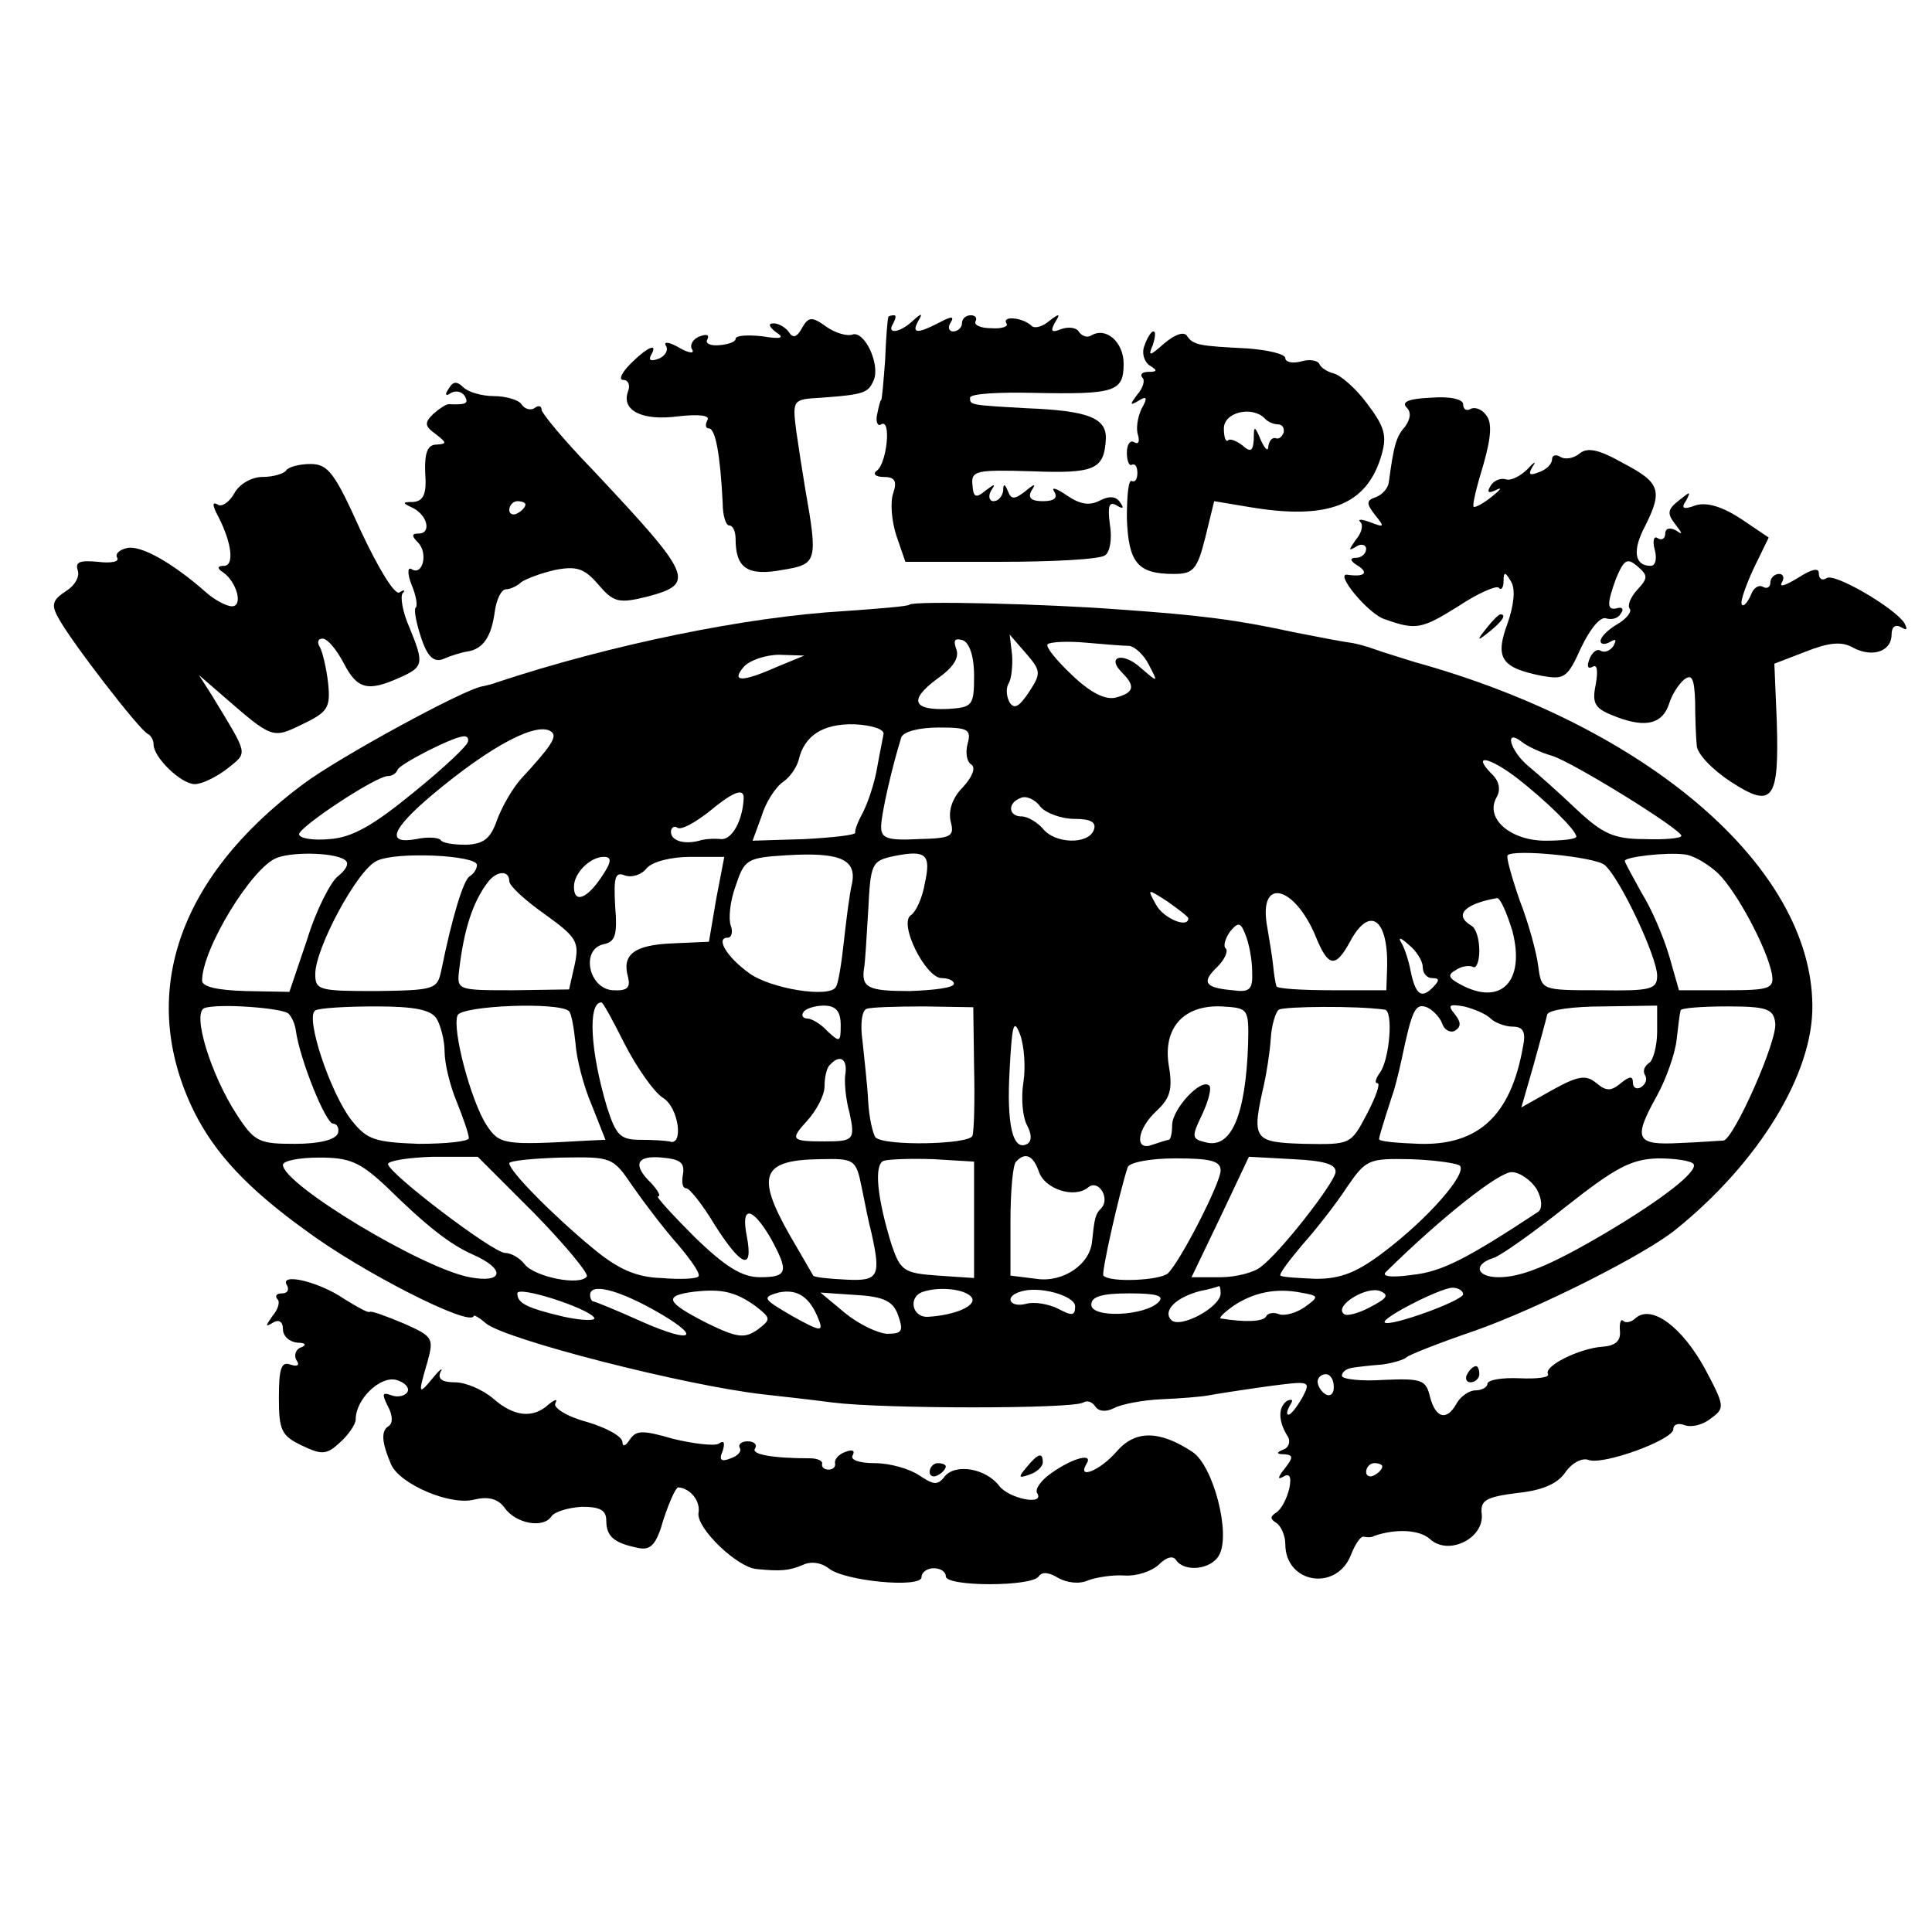
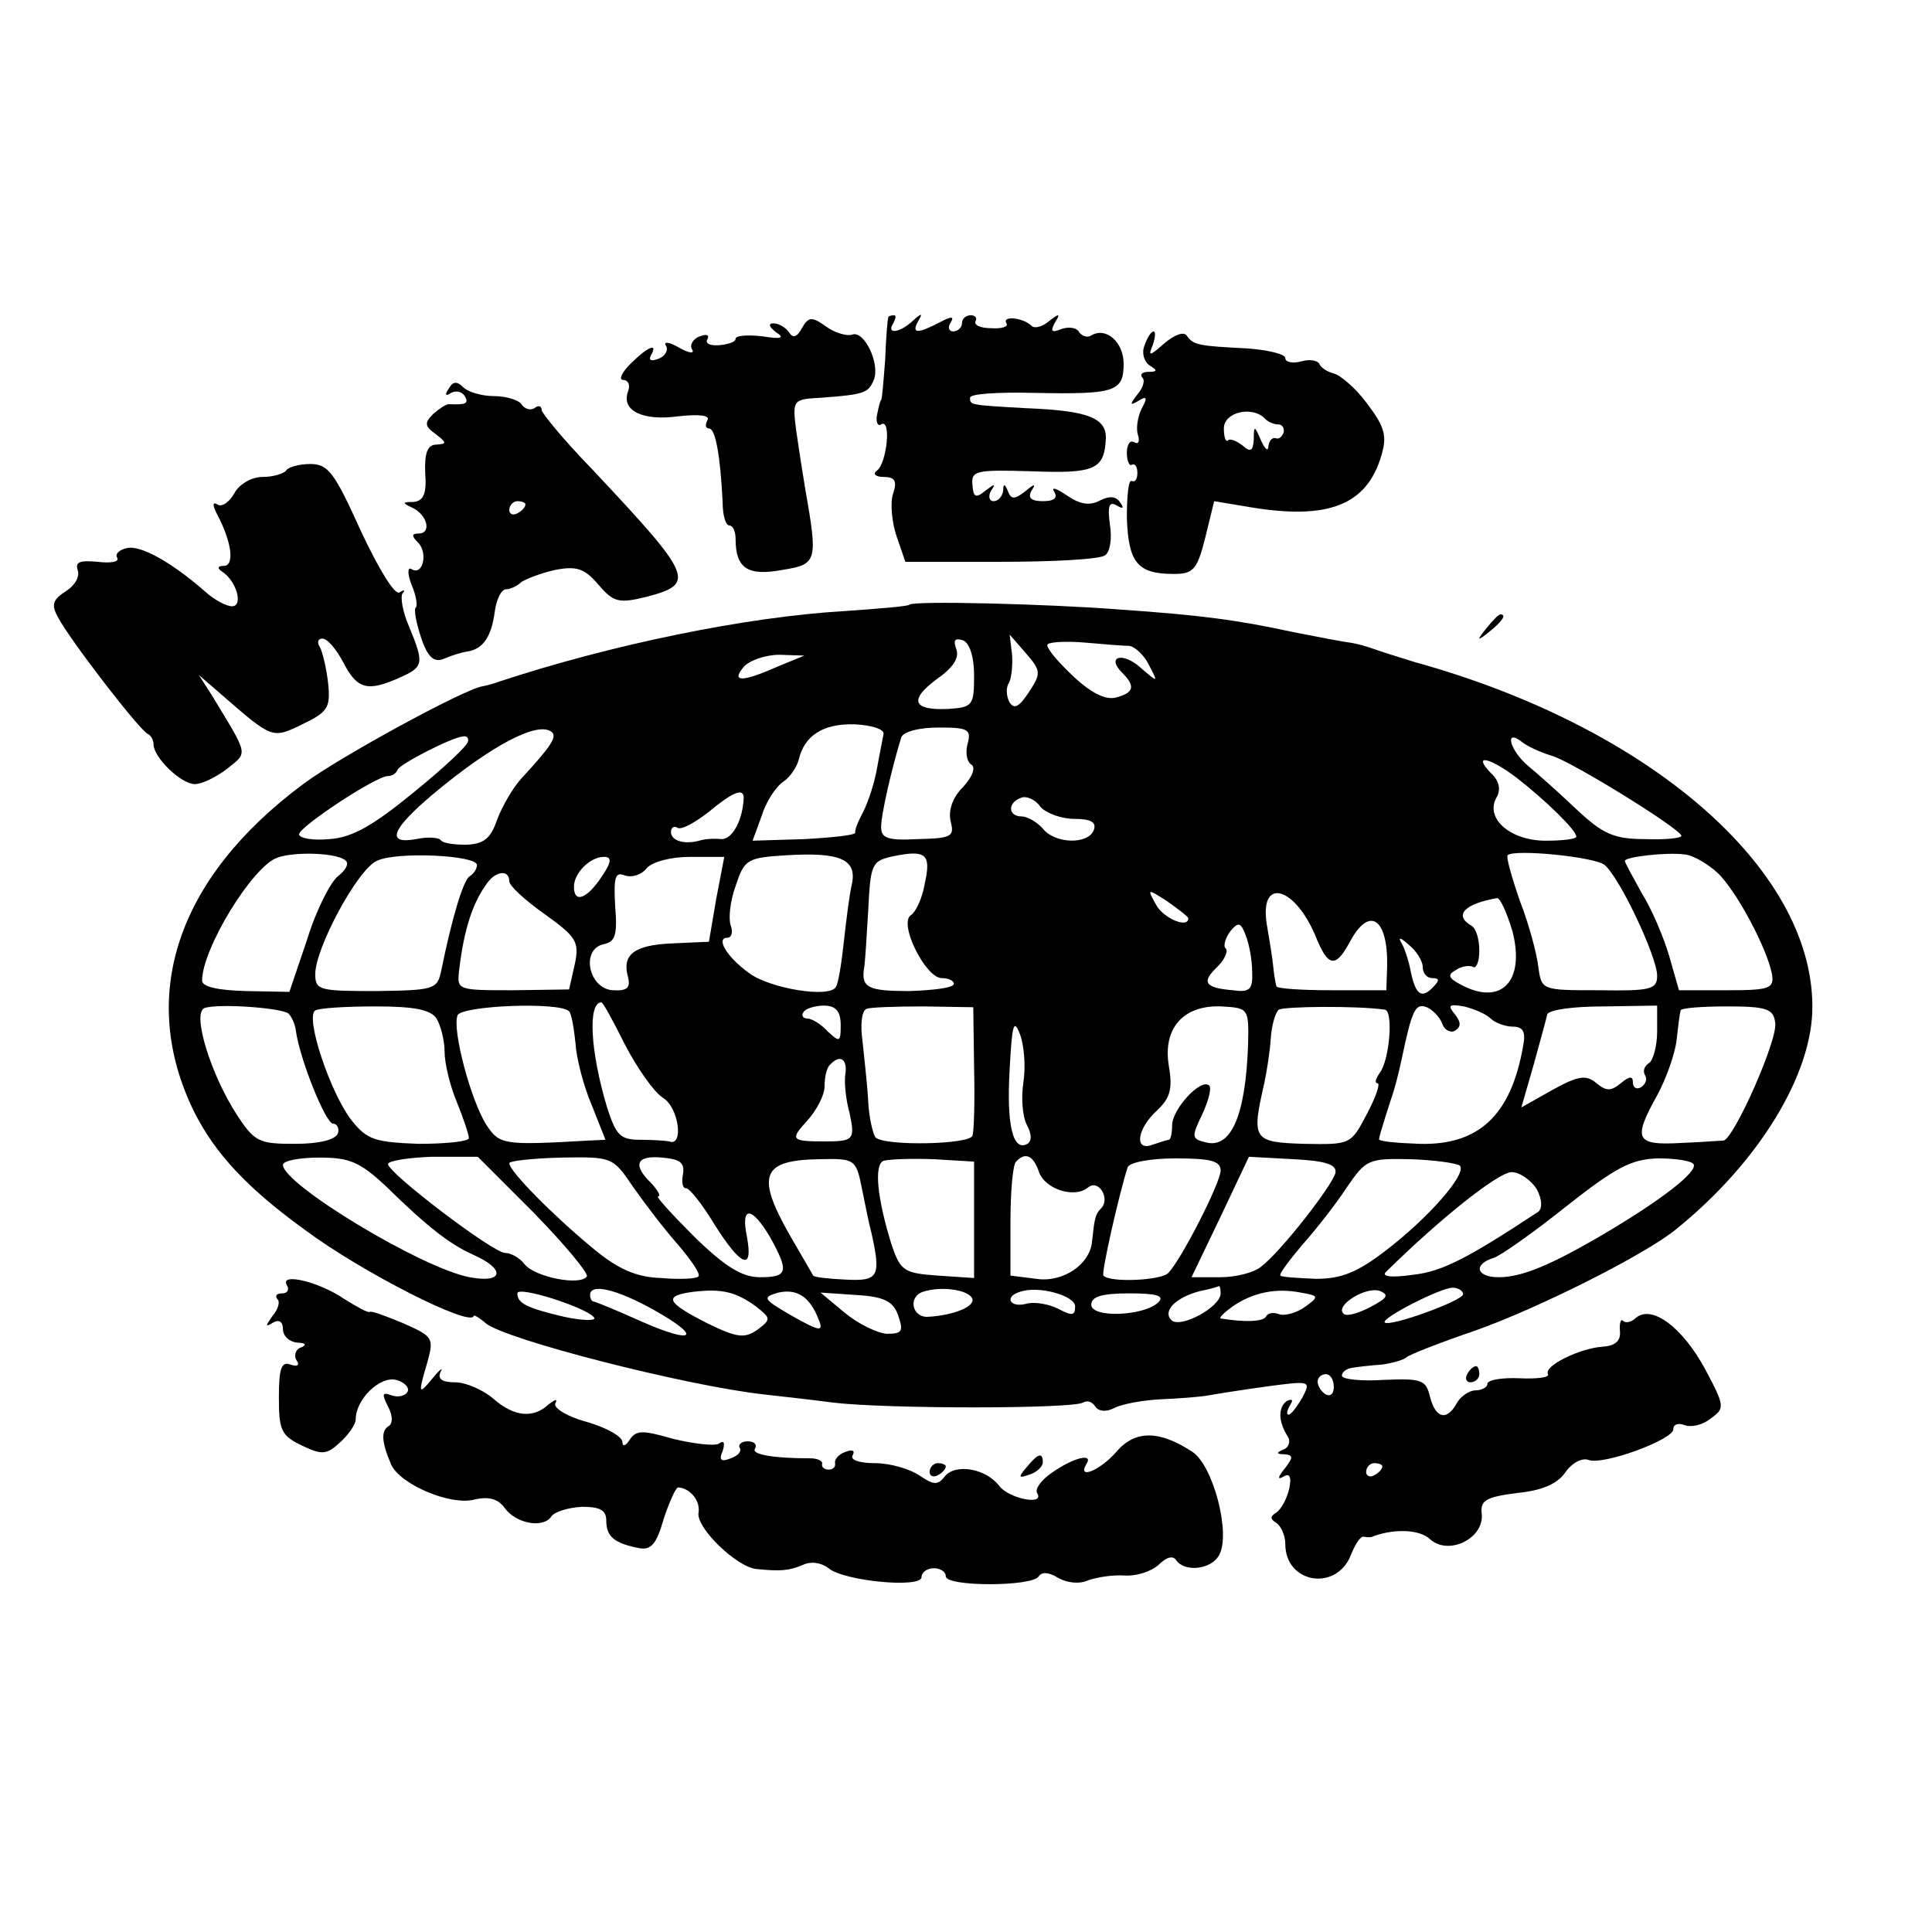
<svg xmlns="http://www.w3.org/2000/svg" version="1.0" width="239pt" height="239pt" viewBox="0 0 239 239" preserveAspectRatio="xMidYMid meet">
  <g transform="translate(0,239) scale(0.1,-0.1)" fill="#000000" stroke="none">
    <path d="M992 1984 c-6 -11 -11 -13 -16 -5 -4 6 -13 11 -19 11 -7 0 -6 -4 3 -11 11 -7 7 -9 -17 -5 -18 2 -33 1 -33 -3 0 -4 -9 -7 -20 -8 -11 -1 -18 2 -15 7 3 6 -1 7 -9 4 -9 -3 -13 -11 -10 -16 4 -6 -4 -5 -16 2 -12 7 -20 8 -16 2 3 -5 -1 -13 -10 -16 -8 -3 -12 -2 -9 4 10 17 -4 11 -25 -10 -11 -11 -15 -20 -9 -20 6 0 9 -6 6 -14 -9 -24 18 -37 62 -31 27 3 40 1 36 -5 -3 -6 -2 -10 2 -10 8 0 14 -32 17 -92 0 -16 4 -28 8 -28 5 0 8 -8 8 -17 0 -36 15 -46 58 -38 43 7 44 10 28 101 -3 18 -8 50 -11 71 -5 39 -4 39 31 41 54 4 58 6 65 22 8 20 -12 62 -27 56 -6 -2 -21 2 -32 10 -18 13 -22 12 -30 -2z" />
    <path d="M1099 1998 c-1 -2 -3 -25 -4 -53 -2 -27 -4 -50 -5 -50 -1 0 -3 -8 -5 -18 -2 -9 1 -15 5 -12 13 8 7 -48 -5 -57 -6 -4 -2 -8 8 -8 14 0 17 -5 12 -20 -4 -11 -2 -35 4 -53 l11 -32 117 0 c65 0 123 3 130 8 6 4 9 20 6 38 -3 23 -1 29 8 24 8 -5 10 -4 5 3 -5 8 -13 9 -25 3 -13 -7 -25 -5 -41 6 -13 9 -20 11 -16 5 5 -8 0 -12 -14 -12 -14 0 -19 4 -14 13 6 9 4 9 -8 -1 -13 -10 -17 -10 -21 0 -4 10 -6 10 -6 1 -1 -7 -6 -13 -12 -13 -5 0 -7 6 -3 13 6 9 5 9 -7 0 -12 -10 -15 -8 -16 7 -2 18 5 19 73 17 78 -3 90 2 92 40 1 26 -22 35 -98 38 -71 4 -70 4 -70 13 0 5 35 7 78 6 101 -2 112 1 112 36 0 27 -22 46 -40 35 -5 -3 -11 -1 -15 4 -3 6 -13 7 -22 4 -12 -5 -14 -3 -8 8 7 11 6 12 -7 2 -8 -7 -18 -10 -22 -6 -10 10 -37 13 -31 3 3 -4 -6 -7 -19 -6 -13 0 -22 4 -19 9 2 4 -1 7 -6 7 -6 0 -11 -4 -11 -10 0 -5 -5 -10 -11 -10 -5 0 -7 5 -3 11 5 8 1 8 -14 0 -27 -14 -35 -14 -26 2 6 10 4 10 -7 0 -16 -15 -33 -17 -24 -3 3 6 4 10 1 10 -3 0 -7 -1 -7 -2z" />
    <path d="M1416 1963 c-4 -9 -1 -20 6 -25 10 -6 10 -8 -1 -8 -8 0 -11 -3 -8 -7 4 -3 1 -13 -6 -21 -10 -13 -9 -14 1 -8 11 7 12 4 4 -10 -5 -11 -7 -25 -4 -33 2 -8 0 -11 -5 -8 -5 3 -9 -3 -9 -13 0 -10 3 -17 6 -15 4 2 7 -2 7 -10 0 -8 -3 -12 -7 -10 -4 2 -6 -18 -6 -46 2 -55 13 -69 58 -69 24 0 29 5 39 45 l11 45 42 -7 c99 -17 147 2 165 64 7 24 4 35 -18 64 -14 19 -33 35 -41 37 -8 2 -16 7 -18 12 -2 4 -12 6 -22 3 -11 -3 -20 -1 -20 4 0 5 -21 10 -47 12 -60 3 -67 4 -75 16 -4 5 -15 1 -28 -10 -18 -16 -20 -16 -14 -2 3 9 4 17 1 17 -3 0 -8 -8 -11 -17z m148 -90 c4 -5 12 -8 17 -8 5 0 8 -4 7 -10 -2 -5 -6 -9 -10 -7 -5 1 -8 -4 -9 -10 0 -7 -4 -4 -9 7 -8 19 -9 19 -9 1 -1 -14 -4 -16 -14 -7 -8 6 -16 9 -18 6 -3 -2 -5 5 -5 15 0 20 34 28 50 13z" />
    <path d="M555 1909 c-5 -7 -4 -10 3 -5 6 3 13 2 17 -4 5 -9 2 -11 -20 -10 -3 0 -11 -5 -19 -12 -11 -11 -11 -15 3 -25 14 -11 14 -12 1 -13 -11 0 -15 -10 -14 -35 2 -26 -2 -35 -15 -36 -13 0 -14 -1 -1 -7 19 -9 24 -32 8 -32 -9 0 -9 -3 -1 -11 13 -13 6 -42 -8 -33 -5 3 -5 -6 0 -19 6 -14 8 -27 5 -29 -2 -3 1 -19 7 -37 8 -24 16 -31 28 -26 9 4 22 8 29 9 20 3 30 19 34 49 2 15 8 28 14 28 5 0 14 4 19 9 6 4 24 11 42 15 26 5 36 2 53 -18 19 -22 25 -24 61 -15 60 16 56 25 -68 157 -35 36 -63 70 -63 74 0 5 -4 6 -9 2 -5 -3 -12 -1 -16 5 -3 5 -19 10 -34 10 -15 0 -32 5 -38 11 -8 8 -13 7 -18 -2z m95 -143 c0 -3 -4 -8 -10 -11 -5 -3 -10 -1 -10 4 0 6 5 11 10 11 6 0 10 -2 10 -4z" />
-     <path d="M1740 1886 c6 -6 5 -14 -2 -24 -11 -12 -14 -24 -20 -69 -1 -7 -8 -15 -16 -18 -12 -4 -12 -8 -1 -22 12 -15 12 -16 -6 -9 -11 4 -16 4 -12 0 4 -4 1 -14 -6 -22 -9 -13 -9 -14 1 -8 6 4 12 2 12 -3 0 -6 -6 -11 -12 -11 -9 0 -8 -4 2 -10 14 -9 7 -14 -13 -11 -17 3 26 -49 46 -55 39 -14 46 -12 91 16 24 16 47 26 50 23 3 -4 6 0 6 8 0 12 2 12 9 0 6 -9 4 -29 -4 -52 -16 -43 -8 -55 42 -65 28 -5 32 -3 49 35 11 23 24 39 31 36 7 -2 15 0 18 6 4 5 2 8 -3 7 -14 -4 -15 3 -3 36 10 24 14 26 26 16 14 -12 14 -15 0 -30 -8 -9 -12 -19 -9 -23 3 -3 -3 -12 -15 -19 -12 -7 -21 -16 -21 -21 0 -4 5 -5 12 -1 7 4 8 3 4 -5 -4 -6 -11 -9 -16 -6 -4 3 -11 -2 -14 -11 -3 -8 -2 -12 4 -9 6 4 7 -5 4 -22 -5 -24 -1 -30 26 -40 37 -14 57 -8 65 17 3 10 11 23 18 29 10 8 13 2 14 -27 0 -20 1 -45 2 -54 0 -10 19 -30 42 -45 52 -34 60 -23 57 74 l-3 72 39 15 c28 11 44 13 58 5 24 -13 48 -5 48 16 0 10 5 13 12 9 7 -4 8 -3 4 5 -12 19 -86 62 -96 56 -6 -4 -10 -1 -10 6 0 7 -9 5 -26 -6 -15 -9 -23 -12 -20 -6 4 6 2 11 -3 11 -6 0 -11 -5 -11 -11 0 -5 -4 -8 -9 -5 -5 3 -12 -1 -15 -10 -4 -9 -9 -15 -11 -12 -3 2 4 22 14 44 l19 39 -34 23 c-23 15 -42 21 -56 17 -16 -6 -19 -4 -12 6 6 12 5 11 -9 0 -14 -11 -15 -16 -5 -29 10 -13 10 -14 1 -8 -8 4 -13 2 -13 -4 0 -6 -4 -9 -9 -6 -5 4 -7 -3 -4 -14 3 -11 1 -20 -5 -20 -20 0 -23 19 -7 49 22 44 19 54 -27 78 -30 17 -44 20 -54 12 -7 -6 -18 -8 -24 -4 -5 3 -10 2 -10 -3 0 -6 -7 -13 -16 -16 -12 -5 -14 -3 -8 7 5 7 2 6 -6 -3 -9 -9 -21 -15 -27 -13 -6 2 -15 -1 -19 -8 -5 -8 -3 -10 7 -5 8 4 5 0 -5 -8 -11 -9 -21 -14 -23 -13 -2 2 4 26 12 52 10 35 11 53 3 62 -5 7 -14 10 -19 7 -5 -3 -9 0 -9 6 0 6 -16 10 -40 8 -26 -1 -37 -5 -30 -12z" />
    <path d="M354 1808 c-3 -4 -16 -8 -29 -8 -14 0 -29 -9 -35 -20 -6 -11 -16 -18 -21 -14 -7 4 -6 -2 1 -15 17 -33 20 -61 7 -61 -8 0 -9 -3 -1 -8 17 -12 25 -42 11 -42 -7 0 -22 8 -33 18 -41 36 -80 58 -97 54 -9 -2 -15 -7 -12 -12 3 -5 -8 -7 -24 -5 -22 2 -28 0 -25 -10 3 -8 -3 -19 -14 -26 -17 -11 -19 -17 -10 -33 14 -27 101 -140 111 -144 4 -2 7 -8 7 -13 0 -16 34 -49 51 -49 9 0 27 9 40 19 26 21 27 15 -19 91 l-16 25 30 -26 c61 -53 61 -53 98 -35 31 15 35 20 32 50 -2 19 -7 39 -10 45 -4 6 -3 11 3 11 6 0 17 -13 26 -30 17 -33 30 -36 70 -18 29 13 30 17 11 63 -8 18 -11 37 -8 41 4 4 2 5 -4 1 -6 -3 -26 30 -48 77 -32 71 -40 82 -62 82 -14 0 -28 -4 -30 -8z" />
    <path d="M1125 1642 c-1 -2 -38 -5 -81 -8 -120 -7 -287 -41 -429 -88 -5 -2 -13 -4 -18 -5 -22 -3 -178 -88 -222 -121 -156 -116 -205 -262 -135 -405 26 -52 66 -95 138 -147 70 -52 204 -120 208 -106 0 2 7 -2 15 -9 24 -20 246 -77 344 -88 17 -2 55 -6 85 -10 64 -8 297 -8 310 0 5 3 11 1 15 -5 4 -6 13 -7 23 -2 9 5 36 10 58 11 23 1 50 3 60 5 11 2 43 7 72 11 53 7 54 7 43 -14 -7 -12 -14 -21 -17 -21 -3 0 -2 5 2 12 4 6 3 8 -4 5 -11 -8 -11 -25 1 -44 4 -6 1 -14 -5 -16 -10 -4 -9 -6 1 -6 11 -1 11 -4 0 -18 -8 -10 -9 -14 -2 -10 8 5 11 1 8 -14 -3 -13 -10 -26 -16 -30 -8 -5 -8 -8 0 -13 6 -4 11 -16 11 -26 0 -49 63 -59 81 -14 5 13 12 24 16 23 5 -1 10 -1 13 1 26 9 56 8 69 -4 23 -21 67 1 64 31 -2 17 5 21 43 26 31 3 50 11 60 25 8 12 21 19 29 16 18 -7 105 25 105 38 0 6 6 8 14 5 8 -3 22 0 32 8 18 13 18 15 -7 62 -28 51 -65 79 -85 63 -6 -6 -13 -7 -16 -4 -3 3 -5 -3 -4 -13 1 -12 -6 -18 -22 -19 -28 -2 -73 -24 -67 -34 2 -4 -14 -6 -35 -5 -22 1 -40 -2 -40 -7 0 -4 -7 -8 -15 -8 -7 0 -18 -7 -23 -16 -12 -22 -26 -19 -33 8 -5 21 -10 23 -57 21 -29 -2 -52 1 -52 5 0 5 6 9 13 10 6 1 23 3 37 4 14 2 27 6 30 9 3 3 41 18 85 33 79 28 210 94 248 125 103 83 170 193 169 277 -1 171 -203 345 -492 425 -19 6 -42 13 -50 16 -8 3 -22 7 -30 8 -8 1 -40 7 -70 13 -69 15 -114 21 -215 28 -90 7 -255 11 -260 6z m80 -88 c0 -37 -2 -39 -32 -41 -44 -2 -49 11 -14 37 20 14 28 26 24 37 -4 11 -2 14 8 11 8 -3 14 -19 14 -44z m68 -20 c-12 -18 -18 -22 -24 -13 -4 7 -5 18 -1 24 3 5 5 21 4 35 l-3 25 20 -23 c19 -22 19 -25 4 -48z m124 57 c7 -1 18 -11 24 -23 12 -23 12 -23 -10 -4 -22 20 -43 14 -23 -6 17 -17 15 -25 -8 -31 -13 -3 -31 6 -54 28 -19 18 -33 35 -30 38 3 3 25 4 47 2 23 -2 47 -4 54 -4z m-436 -26 c-43 -19 -57 -19 -41 0 7 8 27 15 44 15 l31 -1 -34 -14z m132 -83 c-1 -6 -5 -25 -8 -42 -3 -18 -11 -42 -17 -54 -6 -11 -11 -23 -10 -26 1 -3 -27 -6 -62 -8 l-65 -2 11 30 c5 17 17 36 27 43 9 6 17 19 19 27 7 30 30 45 69 44 21 -1 37 -6 36 -12z m-410 2 c6 -6 -2 -18 -38 -57 -11 -12 -24 -35 -30 -51 -8 -23 -16 -30 -38 -31 -16 0 -30 2 -32 6 -3 3 -16 4 -30 1 -38 -7 -31 12 20 55 74 62 132 92 148 77z m514 -14 c-3 -11 -1 -23 5 -26 5 -4 1 -15 -11 -28 -13 -13 -18 -29 -15 -42 5 -19 1 -21 -40 -22 -38 -2 -46 1 -46 15 0 16 14 76 25 111 3 7 22 12 46 12 36 0 41 -2 36 -20z m-618 3 c0 -5 -30 -33 -67 -63 -50 -41 -76 -56 -104 -58 -21 -2 -38 1 -38 6 0 9 95 72 110 72 5 0 10 3 12 8 3 7 67 40 81 41 4 1 7 -2 6 -6z m1341 -18 c26 -8 160 -91 160 -99 0 -3 -21 -5 -46 -4 -38 0 -52 7 -84 37 -21 20 -48 44 -59 53 -23 19 -31 48 -8 30 6 -5 23 -13 37 -17z m-44 -27 c36 -28 74 -65 74 -73 0 -3 -17 -5 -38 -5 -43 0 -75 27 -61 53 6 10 4 21 -7 31 -23 24 -1 19 32 -6z m-956 -25 c-1 -27 -14 -52 -28 -51 -10 1 -21 0 -27 -2 -19 -5 -35 0 -35 11 0 5 4 8 8 5 5 -3 21 6 38 19 30 25 44 31 44 18z m409 -26 c20 0 28 -4 24 -14 -7 -18 -48 -17 -63 2 -7 8 -19 15 -26 15 -17 0 -18 17 -1 23 6 3 18 -2 24 -11 7 -8 26 -15 42 -15z m-901 -52 c4 -4 -1 -12 -10 -19 -9 -7 -27 -42 -38 -78 l-22 -65 -54 1 c-34 1 -54 5 -54 13 0 39 62 141 93 152 22 8 76 6 85 -4z m162 -5 c0 -5 -4 -11 -9 -14 -8 -5 -22 -52 -35 -116 -5 -24 -8 -25 -81 -26 -70 0 -75 1 -75 21 0 32 52 129 76 140 24 12 124 7 124 -5z m464 -23 c-3 -12 -7 -44 -10 -71 -3 -28 -7 -53 -10 -57 -8 -14 -81 -2 -107 17 -28 20 -42 44 -27 44 5 0 7 7 4 15 -3 8 -1 30 6 49 11 33 14 35 63 38 66 4 87 -5 81 -35z m90 0 c-3 -18 -11 -35 -17 -39 -16 -10 18 -78 38 -78 8 0 15 -3 15 -7 0 -5 -25 -8 -55 -9 -51 0 -60 4 -56 29 1 4 3 36 5 70 3 59 4 62 32 68 40 8 46 2 38 -34z m841 23 c19 -16 65 -114 65 -137 0 -17 -8 -19 -72 -18 -71 0 -71 0 -75 29 -2 17 -12 54 -23 82 -10 29 -17 54 -15 56 8 8 108 -2 120 -12z m140 -10 c23 -22 61 -93 67 -125 3 -18 -3 -20 -56 -20 l-59 0 -12 42 c-7 24 -22 59 -34 78 -11 20 -21 38 -21 40 0 5 52 11 74 8 11 -1 29 -12 41 -23z m-1381 -5 c-18 -27 -34 -33 -34 -12 0 17 20 37 37 37 10 0 10 -6 -3 -25z m142 -27 l-9 -53 -45 -2 c-48 -2 -63 -14 -55 -42 3 -13 -1 -17 -19 -16 -30 2 -40 51 -11 57 14 3 17 11 14 47 -2 36 0 43 12 38 9 -3 21 1 27 9 7 8 30 14 54 14 l42 0 -10 -52z m-256 22 c0 -6 20 -24 44 -41 39 -28 43 -34 37 -62 l-7 -31 -69 -1 c-69 0 -70 0 -67 25 6 51 17 84 35 108 11 15 27 16 27 2z m840 -46 c0 -13 -31 0 -40 17 -11 20 -11 20 14 4 14 -10 26 -19 26 -21z m157 -21 c16 -40 25 -41 43 -8 24 45 47 29 46 -30 l-1 -30 -67 0 c-38 0 -69 2 -69 5 -1 3 -3 14 -4 25 -1 11 -5 34 -8 52 -9 58 34 47 60 -14z m244 5 c16 -62 -14 -93 -64 -66 -15 8 -17 12 -6 18 7 5 17 6 21 4 4 -3 8 6 8 20 0 14 -4 28 -10 31 -22 13 -8 27 32 34 4 0 12 -18 19 -41z m-322 -50 c1 -22 -3 -26 -24 -23 -35 3 -39 10 -19 29 9 9 14 20 10 23 -3 3 0 13 6 21 10 12 13 11 19 -5 4 -10 8 -30 8 -45z m211 6 c0 -8 5 -14 12 -14 9 0 9 -3 0 -12 -14 -14 -21 -8 -27 21 -2 11 -7 27 -11 34 -5 8 -2 8 9 -2 9 -7 17 -20 17 -27z m-1403 -58 c4 -4 8 -13 9 -21 5 -36 37 -115 46 -115 5 0 8 -6 6 -12 -3 -8 -23 -13 -53 -13 -44 0 -50 2 -72 36 -32 49 -56 126 -40 132 18 6 97 0 104 -7z m183 -6 c5 -8 10 -27 10 -41 0 -15 7 -43 15 -62 8 -20 15 -40 15 -45 0 -4 -28 -7 -62 -7 -54 2 -64 5 -83 29 -26 33 -58 128 -45 136 5 3 38 5 75 5 47 0 68 -4 75 -15z m164 9 c3 -3 6 -21 8 -40 1 -18 10 -53 20 -76 l17 -43 -22 -1 c-104 -6 -109 -5 -125 19 -19 29 -43 118 -36 136 5 12 126 17 138 5z m69 -41 c15 -29 36 -59 47 -66 20 -12 26 -61 8 -54 -5 1 -21 2 -36 2 -25 0 -30 6 -41 40 -21 70 -24 130 -7 130 2 0 15 -24 29 -52z m267 24 c0 -21 -1 -22 -16 -8 -8 9 -20 16 -25 16 -6 0 -8 4 -5 8 2 4 14 8 25 8 15 0 21 -7 21 -24z m165 -52 c1 -41 0 -79 -2 -85 -4 -11 -109 -13 -120 -2 -3 4 -8 24 -9 45 -1 20 -5 54 -7 74 -3 20 -1 38 5 40 5 2 37 3 71 3 l61 -1 1 -74z m339 29 c-3 -89 -21 -131 -53 -122 -17 4 -17 7 -4 34 8 17 12 33 9 36 -10 10 -46 -29 -46 -49 0 -10 -2 -18 -4 -18 -2 0 -11 -3 -20 -6 -23 -9 -20 19 5 42 16 15 20 26 15 55 -8 47 18 76 65 74 33 -2 34 -2 33 -46z m169 42 c11 -1 6 -62 -6 -78 -5 -7 -7 -13 -3 -13 4 0 -2 -17 -13 -38 -20 -38 -20 -38 -78 -37 -63 2 -65 5 -49 75 3 14 7 39 8 55 1 17 6 33 10 36 7 4 96 5 131 0z m71 -17 c3 -9 11 -12 16 -9 8 5 7 11 0 20 -10 12 -7 13 11 10 12 -3 27 -9 33 -15 5 -5 18 -10 27 -10 13 0 17 -6 13 -25 -15 -85 -55 -122 -128 -120 -28 1 -51 3 -50 6 0 4 15 50 18 59 1 3 6 21 10 40 13 62 17 69 31 64 7 -3 16 -12 19 -20z m266 -10 c0 -18 -5 -36 -10 -39 -6 -4 -8 -10 -5 -15 3 -5 1 -11 -5 -15 -5 -3 -10 -1 -10 6 0 8 -4 8 -15 -1 -12 -10 -18 -10 -30 0 -13 11 -23 9 -54 -8 l-39 -22 15 52 c8 29 16 58 17 63 2 6 33 10 70 10 l66 1 0 -32z m146 11 c4 -20 -51 -144 -64 -146 -4 0 -28 -2 -54 -3 -55 -3 -58 5 -28 59 11 20 22 51 24 68 2 18 4 34 5 37 0 3 26 5 58 5 48 0 57 -3 59 -20z m-930 -74 c-3 -19 -1 -42 4 -52 6 -11 7 -20 1 -24 -18 -10 -26 23 -22 92 3 56 5 64 13 43 5 -14 7 -40 4 -59z m-220 12 c-2 -10 0 -32 5 -50 7 -33 5 -35 -31 -35 -41 0 -43 2 -22 25 12 13 22 32 22 43 0 12 3 24 7 27 12 13 21 7 19 -10z m-568 -141 c50 -49 78 -71 107 -84 41 -18 38 -36 -4 -28 -59 11 -231 115 -231 139 0 5 20 9 45 9 37 0 50 -5 83 -36z m183 -33 c38 -39 67 -74 65 -78 -8 -12 -64 -1 -77 15 -6 8 -17 14 -24 14 -15 0 -145 99 -145 110 0 4 25 8 55 9 l56 0 70 -70z m122 33 c14 -20 39 -53 56 -72 16 -19 28 -36 25 -39 -2 -3 -23 -4 -46 -2 -31 1 -54 11 -86 38 -46 38 -102 94 -102 104 0 3 29 6 64 7 63 1 64 1 89 -36z m62 16 c-2 -10 -1 -18 4 -18 4 0 20 -20 35 -45 33 -52 48 -58 40 -15 -8 39 6 38 29 -1 23 -42 22 -49 -13 -49 -22 0 -43 13 -81 50 -28 28 -48 50 -45 50 4 0 0 7 -8 16 -24 23 -19 35 13 32 22 -2 28 -6 26 -20z m221 -17 c4 -20 9 -45 12 -56 12 -54 9 -60 -31 -58 -22 1 -40 3 -41 5 -1 2 -14 24 -29 50 -42 74 -35 93 37 94 43 1 45 0 52 -35z m139 -40 l0 -72 -45 3 c-42 3 -46 6 -57 38 -18 58 -22 99 -10 104 7 2 34 3 62 2 l50 -3 0 -72z m80 60 c7 -22 44 -34 61 -20 13 11 28 -14 16 -26 -7 -7 -8 -12 -11 -40 -2 -29 -36 -52 -69 -47 l-32 4 0 67 c0 37 3 71 7 74 11 12 21 8 28 -12z m225 1 c0 -15 -49 -111 -65 -127 -9 -9 -72 -12 -80 -3 -3 2 19 100 30 134 2 6 28 11 59 11 43 0 56 -3 56 -15z m142 -3 c-4 -16 -68 -98 -92 -116 -8 -7 -31 -13 -50 -13 l-36 0 36 75 35 74 55 -3 c41 -2 54 -7 52 -17z m154 9 c9 -10 -39 -65 -93 -106 -34 -26 -54 -34 -85 -34 -22 1 -42 2 -44 4 -2 2 11 19 27 38 17 19 42 51 55 71 24 35 27 36 79 35 30 -1 57 -5 61 -8z m289 2 c6 -9 -39 -44 -110 -86 -68 -40 -103 -54 -131 -54 -28 0 -32 16 -6 24 9 3 50 32 90 64 61 48 80 58 113 59 22 0 41 -3 44 -7z m-194 -31 c7 -13 7 -24 2 -28 -88 -58 -119 -74 -155 -78 -28 -4 -40 -2 -33 4 68 67 139 123 155 123 10 0 24 -10 31 -21z m-1166 -159 c3 -4 -14 -4 -37 1 -47 11 -58 17 -58 29 0 10 87 -18 95 -30z m73 10 c61 -34 52 -44 -14 -15 -31 14 -58 25 -60 25 -2 0 -4 4 -4 8 0 15 33 7 78 -18z m127 4 c19 -15 19 -16 2 -29 -16 -11 -25 -10 -62 8 -51 26 -55 34 -17 39 35 4 52 0 77 -18z m78 -17 c6 -15 1 -14 -33 5 -36 21 -38 23 -17 29 23 5 39 -5 50 -34z m189 28 c7 -10 -20 -22 -54 -24 -20 -1 -25 25 -6 31 21 7 53 3 60 -7z m128 -11 c0 -12 -4 -12 -21 -3 -12 6 -30 9 -40 6 -20 -5 -27 9 -7 15 23 8 68 -5 68 -18z m180 16 c0 -17 -50 -44 -61 -33 -11 11 5 28 36 36 11 2 21 5 23 6 1 0 2 -3 2 -9z m104 -17 c-10 -7 -24 -11 -31 -9 -7 3 -15 2 -17 -3 -4 -6 -26 -7 -56 -2 -2 1 4 7 15 15 25 17 53 23 84 17 23 -4 23 -5 5 -18z m81 0 c-15 -8 -30 -12 -33 -8 -11 10 28 34 45 28 12 -5 9 -9 -12 -20z m115 16 c0 -8 -91 -41 -97 -35 -5 5 69 43 84 43 7 0 13 -4 13 -8z m-699 -26 c7 -20 5 -23 -14 -23 -12 1 -35 12 -52 26 l-30 25 44 -3 c35 -2 46 -8 52 -25z m322 16 c-17 -17 -83 -20 -83 -3 0 10 13 14 47 14 34 0 44 -3 36 -11z m217 -105 c0 -8 -4 -12 -10 -9 -5 3 -10 10 -10 16 0 5 5 9 10 9 6 0 10 -7 10 -16z m60 -98 c0 -3 -4 -8 -10 -11 -5 -3 -10 -1 -10 4 0 6 5 11 10 11 6 0 10 -2 10 -4z" />
    <path d="M1839 1613 c-13 -16 -12 -17 4 -4 16 13 21 21 13 21 -2 0 -10 -8 -17 -17z" />
    <path d="M355 800 c3 -5 1 -10 -6 -10 -7 0 -9 -3 -6 -7 4 -3 1 -13 -6 -21 -9 -13 -9 -14 1 -8 7 4 12 1 12 -8 0 -9 8 -16 18 -17 10 0 12 -3 4 -6 -6 -2 -9 -10 -5 -16 4 -6 1 -8 -8 -5 -11 4 -14 -5 -14 -41 0 -40 3 -47 28 -59 25 -12 31 -12 48 4 10 9 19 22 19 28 0 25 30 54 50 49 11 -3 17 -10 14 -15 -3 -5 -12 -7 -20 -4 -11 4 -12 2 -4 -14 6 -11 6 -21 1 -24 -10 -6 -9 -20 3 -48 11 -24 73 -51 103 -43 17 4 29 1 37 -10 14 -20 48 -26 58 -11 4 6 21 11 38 12 22 0 30 -4 30 -17 0 -20 10 -28 40 -34 15 -3 22 4 31 36 7 21 15 39 18 39 15 -1 28 -17 25 -32 -2 -19 48 -67 72 -69 30 -3 40 -2 57 5 10 5 23 3 32 -4 19 -16 115 -25 115 -11 0 6 7 11 15 11 8 0 15 -4 15 -10 0 -13 107 -13 115 0 4 6 13 5 24 -2 11 -6 26 -8 37 -3 11 4 31 7 45 6 15 -1 33 5 42 13 10 10 18 12 22 6 10 -15 43 -12 53 6 15 26 -7 111 -33 128 -41 27 -71 27 -94 0 -20 -23 -49 -35 -37 -15 9 14 -16 8 -43 -11 -13 -9 -21 -20 -18 -25 10 -16 -35 -7 -47 9 -16 21 -53 28 -67 12 -9 -12 -14 -11 -32 1 -12 8 -36 15 -55 15 -19 0 -31 4 -27 10 3 6 -1 7 -9 4 -9 -3 -14 -10 -13 -14 1 -4 -2 -8 -8 -8 -5 0 -9 3 -8 7 1 4 -6 7 -15 7 -47 0 -73 5 -68 12 3 5 -1 9 -9 9 -8 0 -12 -4 -10 -8 3 -4 -2 -10 -11 -13 -12 -5 -15 -2 -10 9 3 10 2 14 -5 9 -6 -3 -31 0 -56 6 -38 11 -46 11 -54 -1 -5 -8 -9 -9 -9 -3 0 7 -20 18 -44 25 -26 7 -42 18 -39 23 3 6 0 5 -8 -1 -19 -18 -43 -16 -69 7 -13 11 -34 20 -47 20 -16 0 -22 4 -18 13 4 6 -1 3 -9 -7 -19 -23 -19 -21 -7 20 8 29 6 31 -30 47 -22 9 -40 16 -42 14 -2 -1 -15 6 -31 16 -32 22 -81 33 -71 17z" />
    <path d="M1815 690 c-3 -5 -1 -10 4 -10 6 0 11 5 11 10 0 6 -2 10 -4 10 -3 0 -8 -4 -11 -10z" />
    <path d="M1270 575 c-11 -13 -10 -14 4 -9 9 3 16 10 16 15 0 13 -6 11 -20 -6z" />
    <path d="M1150 569 c0 -5 5 -7 10 -4 6 3 10 8 10 11 0 2 -4 4 -10 4 -5 0 -10 -5 -10 -11z" />
  </g>
</svg>